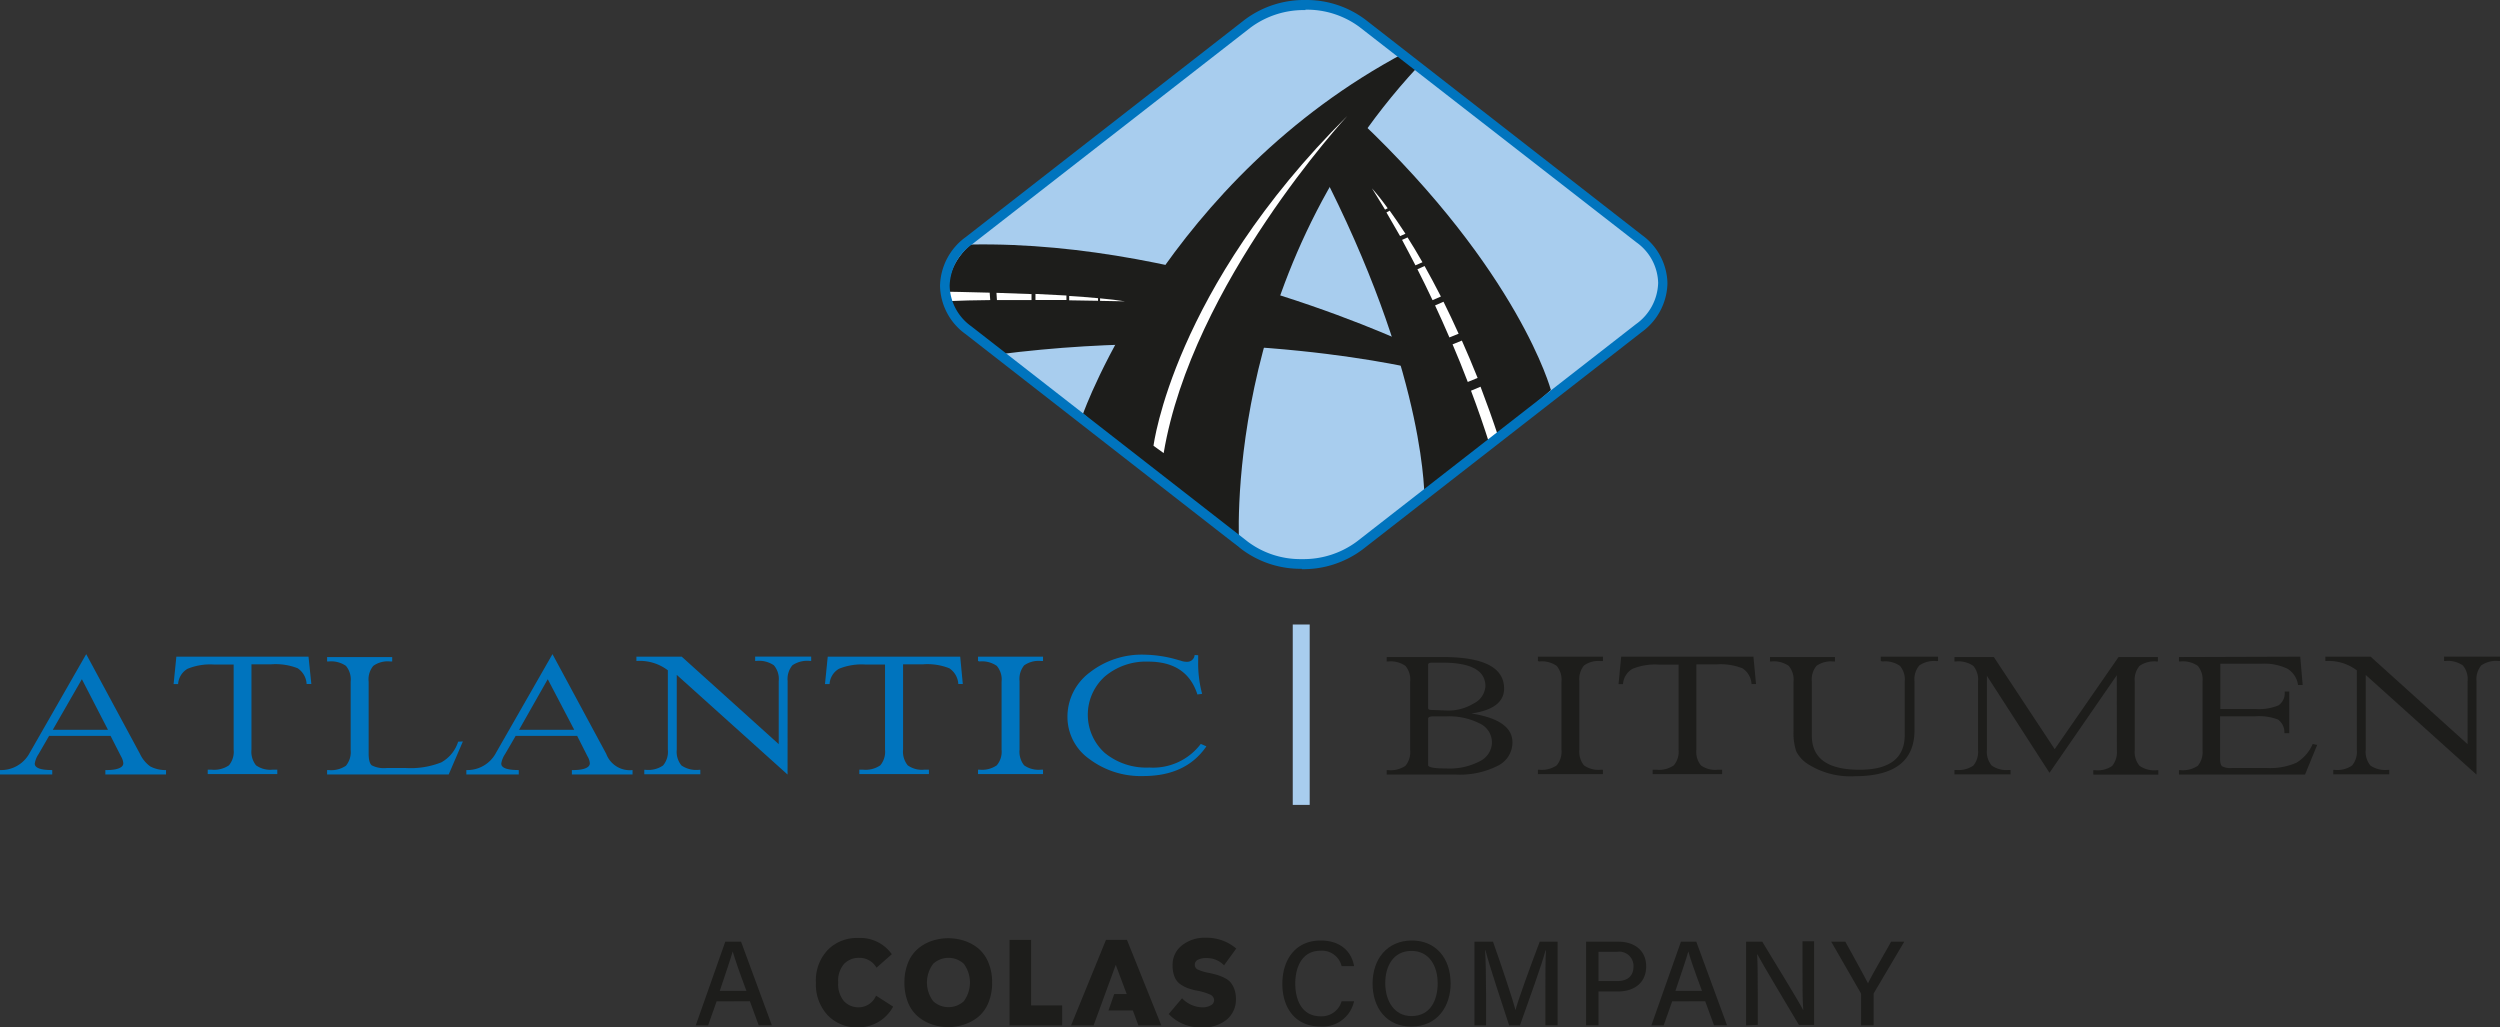
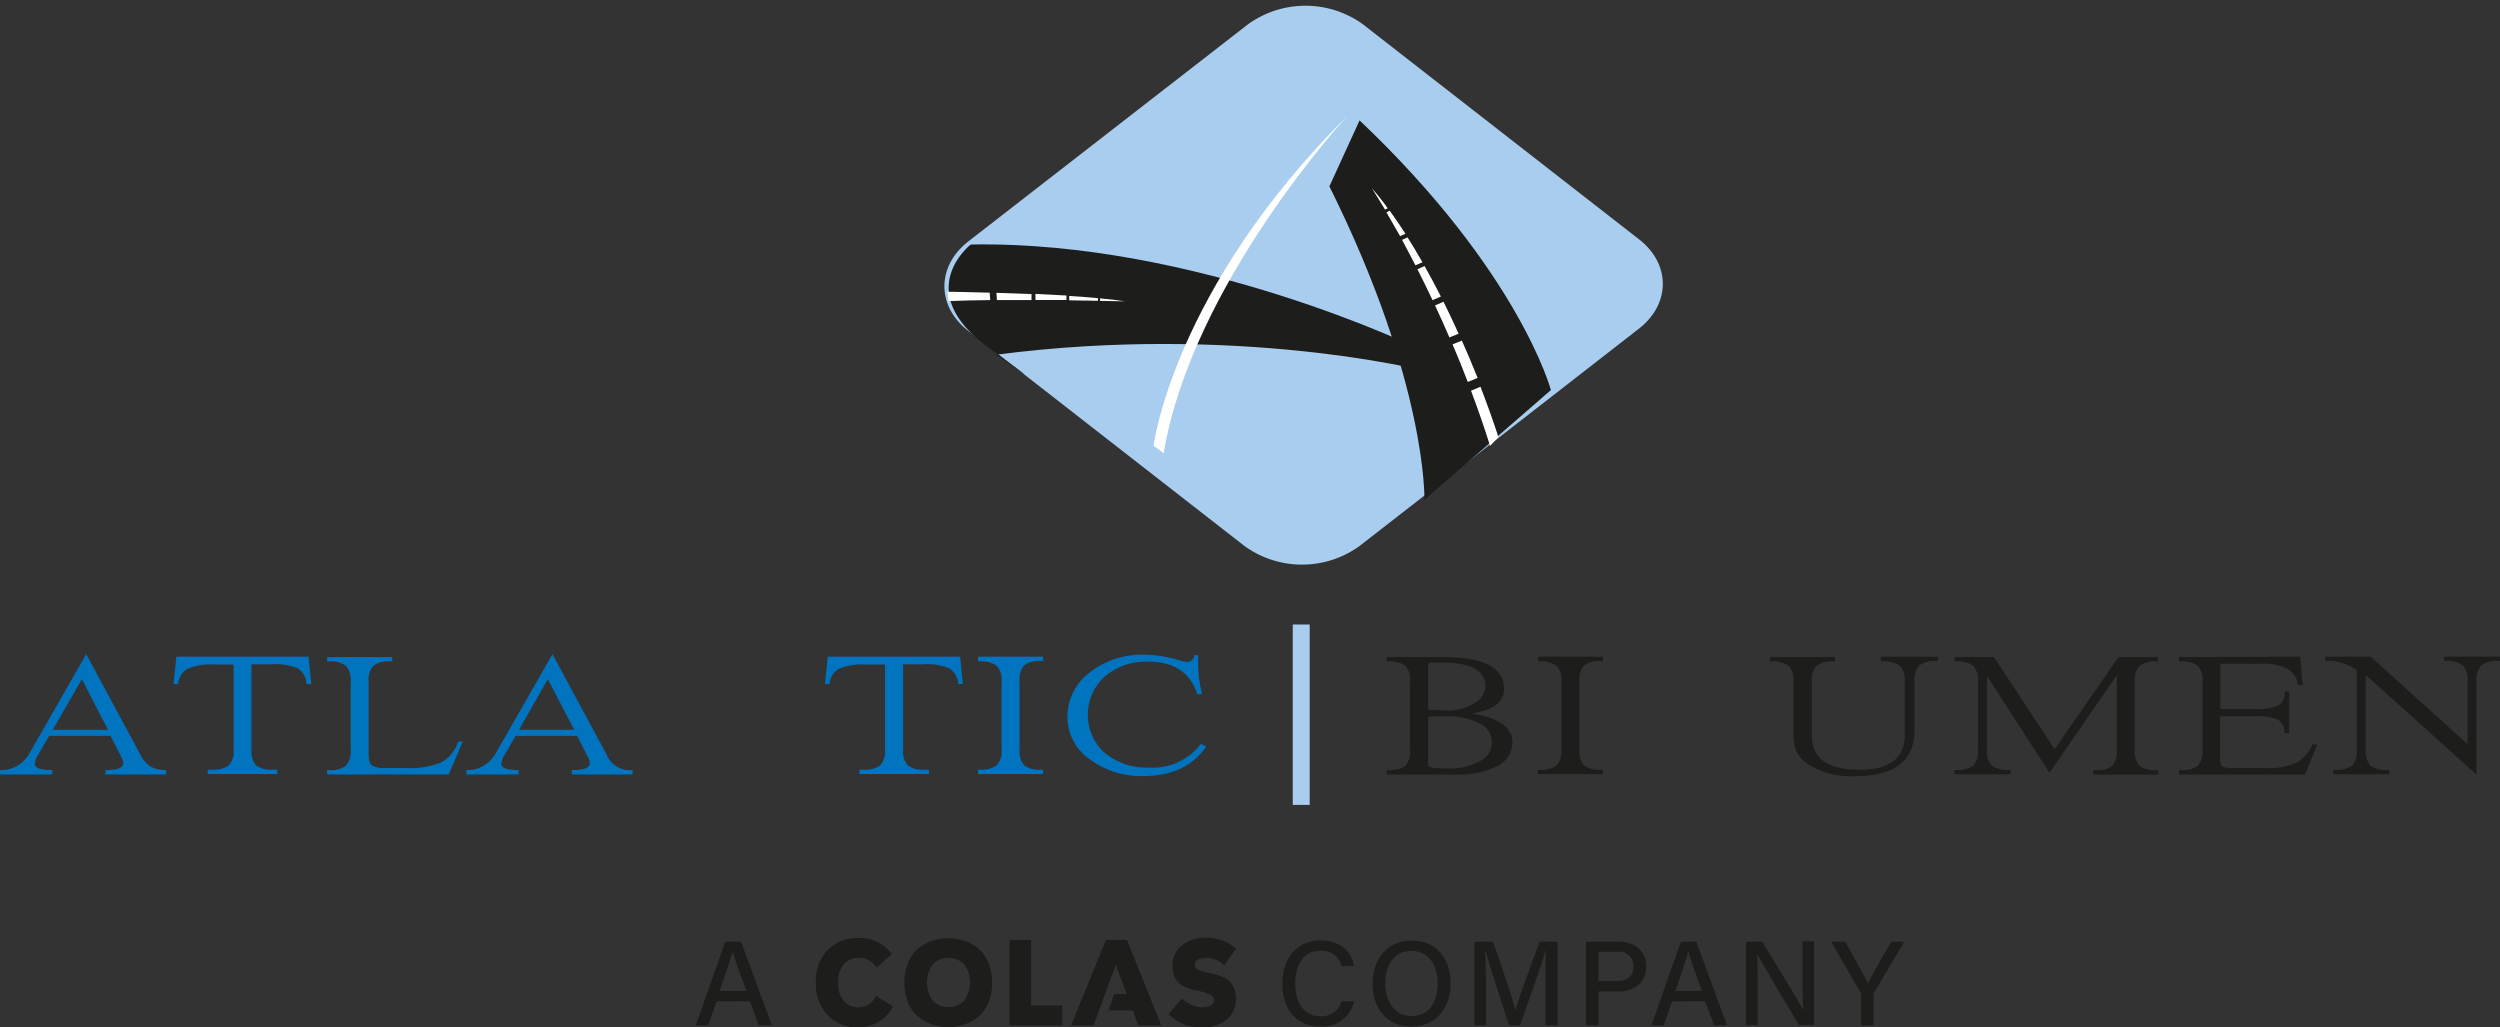
<svg xmlns="http://www.w3.org/2000/svg" viewBox="0 0 317.25 130.37">
  <rect x="0" y="0" width="317.25" height="130.37" fill="#333333" stroke="none" />
  <defs>
    <style>.cls-1{fill:none;}.cls-2{clip-path:url(#clip-path);}.cls-3{fill:#a8cdee;}.cls-4{fill:#1d1d1b;}.cls-5{fill:#fff;}.cls-6{fill:#0074be;}</style>
    <clipPath id="clip-path" transform="translate(-21.49 -19.5)">
      <rect class="cls-1" width="360.24" height="168.31" />
    </clipPath>
  </defs>
  <g id="Layer_2" data-name="Layer 2">
    <g id="Layer_1-2" data-name="Layer 1">
      <g class="cls-2">
        <g class="cls-2">
          <path class="cls-3" d="M194,88.8a12.46,12.46,0,0,1-14.57,0l-35.1-27.34c-4-3.11-4-8.19.06-11.34L179.84,22.6a12.46,12.46,0,0,1,14.56-.05l35.11,27.34c4,3.12,4,8.2-.07,11.34Z" transform="translate(-21.49 -19.5)" />
-           <path class="cls-4" d="M199.77,26.18C169.45,42.25,158.93,72,158.93,72l19.82,17s-2.43-34,22.64-61Z" transform="translate(-21.49 -19.5)" />
          <path class="cls-4" d="M190.19,43.15c12.44,25,12.06,39.78,12.06,39.78L218.3,69s-4-15-24.28-34.22Z" transform="translate(-21.49 -19.5)" />
          <path class="cls-4" d="M148,64.5c30.36-3.94,54,2,54,2l-.34-2.69S173.31,50,144.67,50.53c0,0-7.59,5.91,2.24,13.07s1,.9,1,.9" transform="translate(-21.49 -19.5)" />
          <path class="cls-5" d="M169.16,77c3.6-21.51,23.3-42.78,23.3-42.78-22.12,22-24.59,41.85-24.59,41.85Z" transform="translate(-21.49 -19.5)" />
          <path class="cls-5" d="M152.89,57.57l3.93,0V57l-3.93-.2Z" transform="translate(-21.49 -19.5)" />
          <path class="cls-5" d="M160.83,57.34c-1.13-.11-2.38-.2-3.66-.28v.55l3.66.06Z" transform="translate(-21.49 -19.5)" />
          <path class="cls-5" d="M147.08,56.64c-3.13-.09-5.36-.12-5.36-.12l.13,1.19c1.59-.07,3.4-.11,5.3-.13Z" transform="translate(-21.49 -19.5)" />
          <path class="cls-5" d="M161.09,57.36v.32l3.16.06c-.87-.14-1.95-.27-3.16-.38" transform="translate(-21.49 -19.5)" />
          <path class="cls-5" d="M152.39,56.82l-4.45-.16.06.92c1.46,0,2.94,0,4.39,0Z" transform="translate(-21.49 -19.5)" />
          <path class="cls-5" d="M204.34,57.13q-1.08-2.1-2.07-3.87l-.91.41c.62,1.21,1.26,2.52,1.92,3.92Z" transform="translate(-21.49 -19.5)" />
          <path class="cls-5" d="M197.43,46.46c.5.85,1.09,1.88,1.73,3l.68-.3c-.75-1.15-1.42-2.13-2-2.93Z" transform="translate(-21.49 -19.5)" />
          <path class="cls-5" d="M206.59,61.85c-.65-1.44-1.29-2.8-1.92-4.06l-1.07.47c.6,1.28,1.21,2.64,1.82,4.06Z" transform="translate(-21.49 -19.5)" />
          <path class="cls-5" d="M202,52.78c-.66-1.17-1.3-2.21-1.89-3.15l-.7.31c.53,1,1.1,2.06,1.7,3.23Z" transform="translate(-21.49 -19.5)" />
          <path class="cls-5" d="M209.38,68.57l-1.22.51c.84,2.22,1.65,4.55,2.42,7l1.06-1.13c-.74-2.25-1.5-4.36-2.26-6.35" transform="translate(-21.49 -19.5)" />
          <path class="cls-5" d="M209,67.46q-1-2.5-2-4.74l-1.18.48c.65,1.52,1.3,3.11,1.93,4.77Z" transform="translate(-21.49 -19.5)" />
          <path class="cls-5" d="M197.59,45.93a30.49,30.49,0,0,0-2-2.53s.63,1,1.66,2.7Z" transform="translate(-21.49 -19.5)" />
-           <path class="cls-6" d="M186.69,91.68a12.44,12.44,0,0,1-7.61-2.46L144,61.88a7.72,7.72,0,0,1-3.22-6.11,7.85,7.85,0,0,1,3.28-6.2L179.45,22a12.58,12.58,0,0,1,7.71-2.5A12.44,12.44,0,0,1,194.77,22l35.1,27.34a7.74,7.74,0,0,1,3.22,6.11,7.85,7.85,0,0,1-3.28,6.2l-35.4,27.57a12.57,12.57,0,0,1-7.72,2.51m.47-70.95a11.32,11.32,0,0,0-7,2.24L144.8,50.54A6.64,6.64,0,0,0,142,55.77a6.51,6.51,0,0,0,2.75,5.14l35.1,27.34a11.14,11.14,0,0,0,6.85,2.2,11.33,11.33,0,0,0,7-2.25l35.4-27.57a6.64,6.64,0,0,0,2.81-5.23,6.51,6.51,0,0,0-2.75-5.14L194,22.92a11.19,11.19,0,0,0-6.85-2.19" transform="translate(-21.49 -19.5)" />
          <path class="cls-4" d="M207.93,110c3.66.52,5.49,1.76,5.49,3.7a3.3,3.3,0,0,1-1.91,3,10.56,10.56,0,0,1-5.24,1.09h-8.81v-.56h.18a3.35,3.35,0,0,0,2.2-.55,2.72,2.72,0,0,0,.6-2V106a2.69,2.69,0,0,0-.6-2,3.29,3.29,0,0,0-2.2-.56h-.18v-.56h7.16c5.16,0,7.74,1.34,7.74,4,0,1.76-1.47,2.83-4.43,3.2m-5.21-6.2v5.47q0,.24.39.24l1.85.07a6.11,6.11,0,0,0,3.5-.87,2.64,2.64,0,0,0,1.53-2.2q0-3-5.47-3h-.39l-.93,0c-.32,0-.48.09-.48.26m0,6.91v5.83c0,.29.78.43,2.34.43a8.28,8.28,0,0,0,4.2-.91,2.71,2.71,0,0,0,1.56-2.41,2.67,2.67,0,0,0-1.57-2.4,8.58,8.58,0,0,0-4.25-.89h-.54l-1.1,0c-.43,0-.64.1-.64.3" transform="translate(-21.49 -19.5)" />
          <path class="cls-4" d="M216.65,103.39v-.56h8.25v.56h-.26a3.14,3.14,0,0,0-2.14.56,2.74,2.74,0,0,0-.59,2v8.68a2.76,2.76,0,0,0,.59,2,3.2,3.2,0,0,0,2.14.55h.26v.56h-8.25v-.56h.18a3.35,3.35,0,0,0,2.2-.55,2.72,2.72,0,0,0,.61-2V106a2.69,2.69,0,0,0-.61-2,3.29,3.29,0,0,0-2.2-.56Z" transform="translate(-21.49 -19.5)" />
-           <path class="cls-4" d="M244,102.83l.33,3.48h-.57a2.55,2.55,0,0,0-1.15-2,7.55,7.55,0,0,0-3.3-.5h-2.55v10.82a2.74,2.74,0,0,0,.58,2,3.14,3.14,0,0,0,2.12.55h.57v.56h-8.82v-.56h.48a3.34,3.34,0,0,0,2.2-.55,2.69,2.69,0,0,0,.61-2V103.84h-2.48a7.63,7.63,0,0,0-3.38.54,2.43,2.43,0,0,0-1.19,1.94h-.57l.34-3.49Z" transform="translate(-21.49 -19.5)" />
          <path class="cls-4" d="M260.16,103.39v-.56h7.27v.56h-.18a3.31,3.31,0,0,0-2.2.56,2.69,2.69,0,0,0-.61,2v6.21q0,5.83-7.54,5.84a10,10,0,0,1-6-1.55,4.13,4.13,0,0,1-1.48-1.63,7.69,7.69,0,0,1-.33-2.66V106a2.69,2.69,0,0,0-.61-2,3.29,3.29,0,0,0-2.2-.56h-.18v-.56h8.25v.56h-.26A3.14,3.14,0,0,0,252,104a2.74,2.74,0,0,0-.59,2v6.84c0,2.9,2,4.34,6.07,4.34q5.71,0,5.72-4.4V106a2.65,2.65,0,0,0-.61-2,3.26,3.26,0,0,0-2.19-.56Z" transform="translate(-21.49 -19.5)" />
          <path class="cls-4" d="M290.11,105.19l-8.54,12.38-7.94-12.31v9.39a2.69,2.69,0,0,0,.61,2,3.31,3.31,0,0,0,2.2.56h.19v.56h-7.12v-.56h.18a3.39,3.39,0,0,0,2.21-.55,2.72,2.72,0,0,0,.6-2V106a2.69,2.69,0,0,0-.6-2,3.32,3.32,0,0,0-2.21-.56h-.18v-.56h5l7.72,11.69,8.1-11.69h5v.56h-.19A3.26,3.26,0,0,0,293,104a2.69,2.69,0,0,0-.61,2v8.68a2.69,2.69,0,0,0,.61,2,3.26,3.26,0,0,0,2.19.56h.19v.56h-8.25v-.56h.26a3.2,3.2,0,0,0,2.14-.55,2.76,2.76,0,0,0,.59-2Z" transform="translate(-21.49 -19.5)" />
          <path class="cls-4" d="M313.39,102.83l.31,3.6h-.59a2.86,2.86,0,0,0-1.35-2.07,6.75,6.75,0,0,0-3.31-.63h-5.2v5.74l4.46,0a6.43,6.43,0,0,0,2.92-.46,1.86,1.86,0,0,0,.78-1.75H312v5.28h-.62a2,2,0,0,0-.81-1.73,6.73,6.73,0,0,0-2.89-.41l-4.46,0v5.42q0,.72.27.93a2.28,2.28,0,0,0,1.22.21h4.39a8.5,8.5,0,0,0,3.77-.65,5.11,5.11,0,0,0,2.1-2.4l.57.12L314,117.79H298v-.56h.18a3.39,3.39,0,0,0,2.21-.55,2.72,2.72,0,0,0,.6-2V106a2.69,2.69,0,0,0-.6-2,3.32,3.32,0,0,0-2.21-.56H298v-.56Z" transform="translate(-21.49 -19.5)" />
          <path class="cls-4" d="M335.76,117.8,321.7,105.15v9.5a2.72,2.72,0,0,0,.6,2,3.35,3.35,0,0,0,2.2.55h.19v.56h-7.11v-.56h.18a3.34,3.34,0,0,0,2.2-.55,2.68,2.68,0,0,0,.61-2V104.57a5.9,5.9,0,0,0-3.85-1.19h-.14v-.55h5.74l12.31,11.11v-8a2.68,2.68,0,0,0-.61-2,3.31,3.31,0,0,0-2.2-.56h-.18v-.56h7.11v.56h-.18a3.3,3.3,0,0,0-2.21.56,2.72,2.72,0,0,0-.6,2Z" transform="translate(-21.49 -19.5)" />
          <path class="cls-6" d="M32.43,102.51l6.82,12.65a4.11,4.11,0,0,0,1.31,1.6,4.13,4.13,0,0,0,2,.46v.56h-7.7v-.56h.17c1.4,0,2.11-.34,2.11-.86a2.08,2.08,0,0,0-.29-.87l-1.33-2.61h-7.8l-1.34,2.32a3,3,0,0,0-.48,1.2c0,.55.74.82,2.22.82v.56H21.49v-.56A4.11,4.11,0,0,0,25.28,115Zm-4.24,9.6h7l-3.31-6.42Z" transform="translate(-21.49 -19.5)" />
          <path class="cls-6" d="M60.64,102.83,61,106.3H60.4a2.57,2.57,0,0,0-1.14-2,7.63,7.63,0,0,0-3.31-.5H53.4v10.82a2.78,2.78,0,0,0,.58,2,3.1,3.1,0,0,0,2.12.55h.58v.56H47.85v-.56h.48a3.33,3.33,0,0,0,2.21-.55,2.69,2.69,0,0,0,.6-2V103.83H48.66a7.58,7.58,0,0,0-3.37.54,2.42,2.42,0,0,0-1.2,1.94h-.57l.35-3.48Z" transform="translate(-21.49 -19.5)" />
          <path class="cls-6" d="M80.23,113.59l-1.8,4.19H63v-.56h.18a3.33,3.33,0,0,0,2.21-.55,2.72,2.72,0,0,0,.6-2V106a2.69,2.69,0,0,0-.6-2,3.32,3.32,0,0,0-2.21-.56H63v-.56h8.26v.56H71a3.12,3.12,0,0,0-2.14.56,2.69,2.69,0,0,0-.59,2v9.1c0,.8.13,1.32.41,1.53a3.41,3.41,0,0,0,1.88.33h2.4a10.62,10.62,0,0,0,4.52-.71,4.59,4.59,0,0,0,2.15-2.63Z" transform="translate(-21.49 -19.5)" />
          <path class="cls-6" d="M91.6,102.51l6.82,12.65a3.19,3.19,0,0,0,3.34,2.06v.56h-7.7v-.56h.17c1.41,0,2.11-.34,2.11-.86a1.94,1.94,0,0,0-.29-.87l-1.32-2.61h-7.8l-1.35,2.32a3,3,0,0,0-.48,1.2c0,.55.74.82,2.22.82v.56H80.67v-.56A4.11,4.11,0,0,0,84.45,115Zm-4.24,9.6h7L91,105.69Z" transform="translate(-21.49 -19.5)" />
-           <path class="cls-6" d="M121.43,117.79l-14.06-12.65v9.5a2.72,2.72,0,0,0,.6,2,3.33,3.33,0,0,0,2.21.55h.18v.56h-7.11v-.56h.18a3.28,3.28,0,0,0,2.2-.55,2.68,2.68,0,0,0,.61-2V104.56a5.9,5.9,0,0,0-3.85-1.19h-.14v-.54H108l12.31,11.1v-8a2.68,2.68,0,0,0-.61-2,3.31,3.31,0,0,0-2.2-.56h-.18v-.55h7.11v.55h-.18a3.32,3.32,0,0,0-2.21.56,2.72,2.72,0,0,0-.6,2Z" transform="translate(-21.49 -19.5)" />
          <path class="cls-6" d="M143.34,102.83l.33,3.47h-.57a2.57,2.57,0,0,0-1.15-2,7.58,7.58,0,0,0-3.3-.5h-2.56v10.82a2.74,2.74,0,0,0,.59,2,3.07,3.07,0,0,0,2.12.55h.57v.56h-8.83v-.56H131a3.3,3.3,0,0,0,2.2-.55,2.69,2.69,0,0,0,.6-2V103.83h-2.47a7.6,7.6,0,0,0-3.38.54,2.41,2.41,0,0,0-1.19,1.94h-.58l.35-3.48Z" transform="translate(-21.49 -19.5)" />
          <path class="cls-6" d="M145.6,103.38v-.55h8.25v.55h-.25a3.17,3.17,0,0,0-2.15.56,2.74,2.74,0,0,0-.58,2v8.68a2.77,2.77,0,0,0,.58,2,3.18,3.18,0,0,0,2.15.55h.25v.56H145.6v-.56h.18a3.28,3.28,0,0,0,2.2-.55,2.68,2.68,0,0,0,.61-2V106a2.65,2.65,0,0,0-.61-2,3.27,3.27,0,0,0-2.2-.56Z" transform="translate(-21.49 -19.5)" />
          <path class="cls-6" d="M173.54,102.65l0,.73a14.86,14.86,0,0,0,.5,4.17l-.6.08q-1.33-4.17-6.24-4.17a8.07,8.07,0,0,0-5.51,1.89,6.53,6.53,0,0,0,0,9.7,8.31,8.31,0,0,0,5.64,1.85,7.58,7.58,0,0,0,6.54-3l.71.31q-2.58,3.77-8,3.77a10.85,10.85,0,0,1-6.85-2.16,6.52,6.52,0,0,1-2.78-5.32,7,7,0,0,1,2.81-5.65,10.71,10.71,0,0,1,7-2.27,15.73,15.73,0,0,1,4.3.69l.23.06.21.07a2.21,2.21,0,0,0,.59.08.94.94,0,0,0,1-.86Z" transform="translate(-21.49 -19.5)" />
          <rect class="cls-3" x="164.05" y="79.25" width="2.15" height="22.89" />
          <path class="cls-4" d="M112.43,146.57l-1.08,3.05h-1.57L113.53,139h2l3.91,10.61h-1.67l-1.12-3.05Zm3.78-1.33c-1-2.68-1.5-4.16-1.74-5h0c-.26.92-.87,2.69-1.64,5Z" transform="translate(-21.49 -19.5)" />
          <path class="cls-4" d="M130.35,149.87a5.06,5.06,0,0,1-3.84-1.55,5.72,5.72,0,0,1-1.48-4.14,5.59,5.59,0,0,1,1.51-4.14,5.15,5.15,0,0,1,3.82-1.51,4.91,4.91,0,0,1,4.3,2.06l-1.94,1.71a2.48,2.48,0,0,0-2.19-1.25,2.59,2.59,0,0,0-1.91.75,3.24,3.24,0,0,0-.76,2.38,3.33,3.33,0,0,0,.74,2.38,2.51,2.51,0,0,0,1.89.77,2.41,2.41,0,0,0,2.17-1.48l2.17,1.39a5,5,0,0,1-4.48,2.63" transform="translate(-21.49 -19.5)" />
          <path class="cls-4" d="M143.91,149.49a6.39,6.39,0,0,1-4.17,0,5.36,5.36,0,0,1-1.77-1,4.5,4.5,0,0,1-1.25-1.77,6.67,6.67,0,0,1-.46-2.53,6.61,6.61,0,0,1,.46-2.51,4.53,4.53,0,0,1,1.25-1.78,5.39,5.39,0,0,1,1.77-1,6.56,6.56,0,0,1,4.17,0,5.54,5.54,0,0,1,1.78,1,4.62,4.62,0,0,1,1.24,1.78,6.42,6.42,0,0,1,.46,2.51,6.49,6.49,0,0,1-.46,2.53,4.58,4.58,0,0,1-1.24,1.77,5.51,5.51,0,0,1-1.78,1m-4-2.94a2.87,2.87,0,0,0,3.89,0,4,4,0,0,0,0-4.74,2.87,2.87,0,0,0-3.89,0,3.95,3.95,0,0,0,0,4.74" transform="translate(-21.49 -19.5)" />
          <polygon class="cls-4" points="130.85 127.59 134.79 127.59 134.79 130.12 128.11 130.12 128.11 119.27 130.85 119.27 130.85 127.59" />
          <polygon class="cls-4" points="147.37 130.12 144.46 130.12 143.76 128.23 140.67 128.23 141.39 126.15 142.98 126.15 141.59 122.44 138.78 130.12 135.92 130.12 140.35 119.27 143.01 119.27 147.37 130.12" />
          <path class="cls-4" d="M174,149.87a5.49,5.49,0,0,1-4.2-1.69l1.69-2a3.66,3.66,0,0,0,2.57,1.15,2,2,0,0,0,1.07-.25.72.72,0,0,0,.43-.65.8.8,0,0,0-.48-.71,7.68,7.68,0,0,0-1.81-.53,7.83,7.83,0,0,1-1.15-.33,4.11,4.11,0,0,1-.92-.52,2.07,2.07,0,0,1-.68-.94,3.85,3.85,0,0,1-.23-1.44,3.11,3.11,0,0,1,1.15-2.46,4.62,4.62,0,0,1,3.08-1,5.77,5.77,0,0,1,3.85,1.37L176.82,142a3,3,0,0,0-2.26-.92,2.25,2.25,0,0,0-1.07.22.7.7,0,0,0-.38.62.66.66,0,0,0,.39.62,5.79,5.79,0,0,0,1.41.42c.42.09.76.18,1,.25a5.63,5.63,0,0,1,.9.35,2.51,2.51,0,0,1,.8.56,2.92,2.92,0,0,1,.51.88,3.47,3.47,0,0,1,.21,1.26,3.29,3.29,0,0,1-1.16,2.62,4.65,4.65,0,0,1-3.15,1" transform="translate(-21.49 -19.5)" />
          <path class="cls-4" d="M193.32,146.56a4.07,4.07,0,0,1-4.29,3.2c-3.21,0-4.81-2.41-4.81-5.41s1.61-5.5,4.87-5.5c2.57,0,3.93,1.47,4.23,3.25h-1.58a2.56,2.56,0,0,0-2.71-1.95c-2.25,0-3.17,2-3.17,4.15s.86,4.17,3.23,4.17a2.64,2.64,0,0,0,2.65-1.91Z" transform="translate(-21.49 -19.5)" />
          <path class="cls-4" d="M205.58,144.26c0,2.92-1.66,5.51-5,5.51-3.17,0-4.91-2.41-4.91-5.46s1.81-5.46,5-5.46c3,0,4.9,2.23,4.9,5.41m-8.29,0c0,2.25,1.13,4.18,3.33,4.18,2.39,0,3.32-2,3.32-4.17s-1.06-4.1-3.32-4.1-3.33,1.86-3.33,4.09" transform="translate(-21.49 -19.5)" />
          <path class="cls-4" d="M217.6,145.2c0-1.94,0-3.95.07-5.08h-.06c-.46,1.8-2.06,6.17-3.24,9.5H213c-.89-2.75-2.54-7.65-3-9.52h-.05c.08,1.22.12,3.55.12,5.37v4.15h-1.47V139h2.35c1.13,3.19,2.5,7.3,2.86,8.69h0c.25-1.09,1.89-5.58,3.07-8.69h2.27v10.61H217.6Z" transform="translate(-21.49 -19.5)" />
          <path class="cls-4" d="M222.76,139h4.1c2.1,0,3.53,1.17,3.53,3.12,0,2.12-1.53,3.2-3.61,3.2h-2.44v4.29h-1.58Zm1.58,5h2.33c1.38,0,2.11-.65,2.11-1.86a1.81,1.81,0,0,0-2.06-1.86h-2.38Z" transform="translate(-21.49 -19.5)" />
          <path class="cls-4" d="M233.69,146.57l-1.08,3.05h-1.56L234.8,139h1.95l3.9,10.61H239l-1.12-3.05Zm3.78-1.33c-1-2.68-1.5-4.16-1.73-5h0c-.26.92-.86,2.69-1.64,5Z" transform="translate(-21.49 -19.5)" />
          <path class="cls-4" d="M243.07,149.62V139h2.05c1.48,2.46,4.63,7.55,5.21,8.71h0c-.11-1.32-.1-3-.1-4.76v-4h1.47v10.61h-1.93c-1.35-2.26-4.66-7.8-5.3-9h0c.07,1.16.08,3,.08,4.94v4.06Z" transform="translate(-21.49 -19.5)" />
          <path class="cls-4" d="M257.66,149.62v-3.87a.57.57,0,0,0-.07-.29L253.87,139h1.79c.94,1.7,2.39,4.32,2.88,5.29.46-1,2-3.61,2.93-5.29h1.67l-3.82,6.46a.49.49,0,0,0-.07.29v3.86Z" transform="translate(-21.49 -19.5)" />
        </g>
      </g>
    </g>
  </g>
</svg>